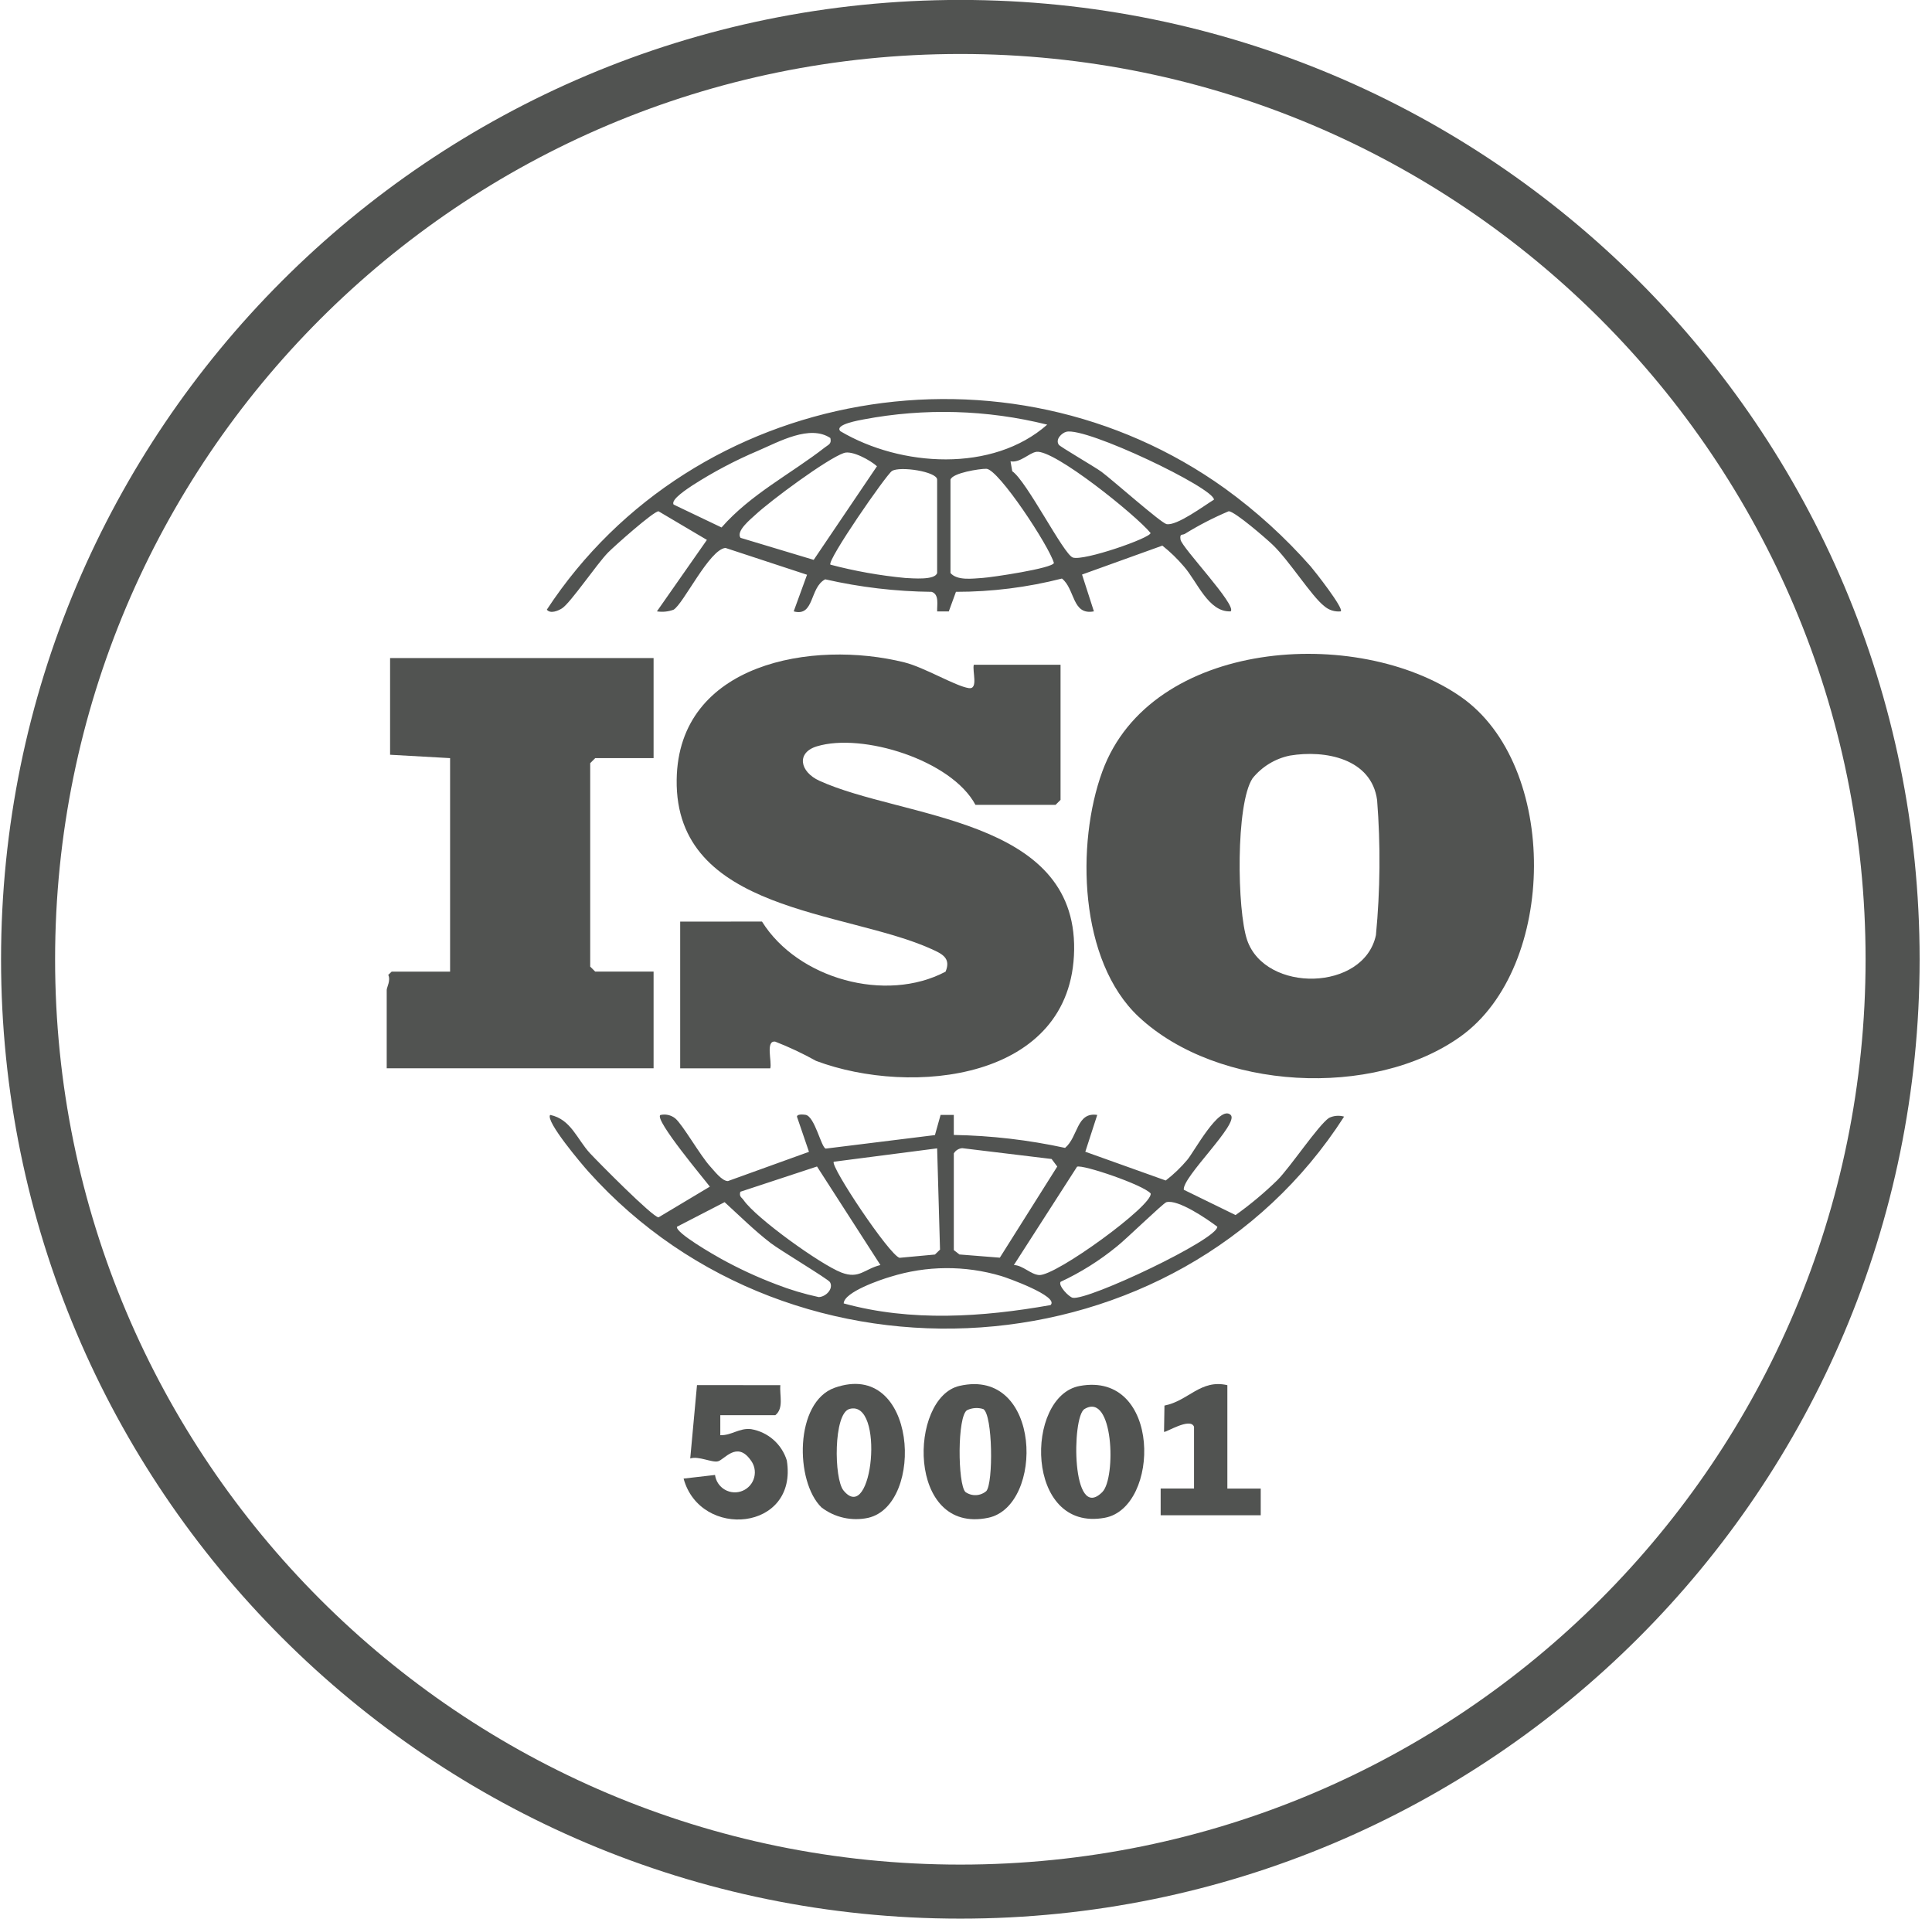
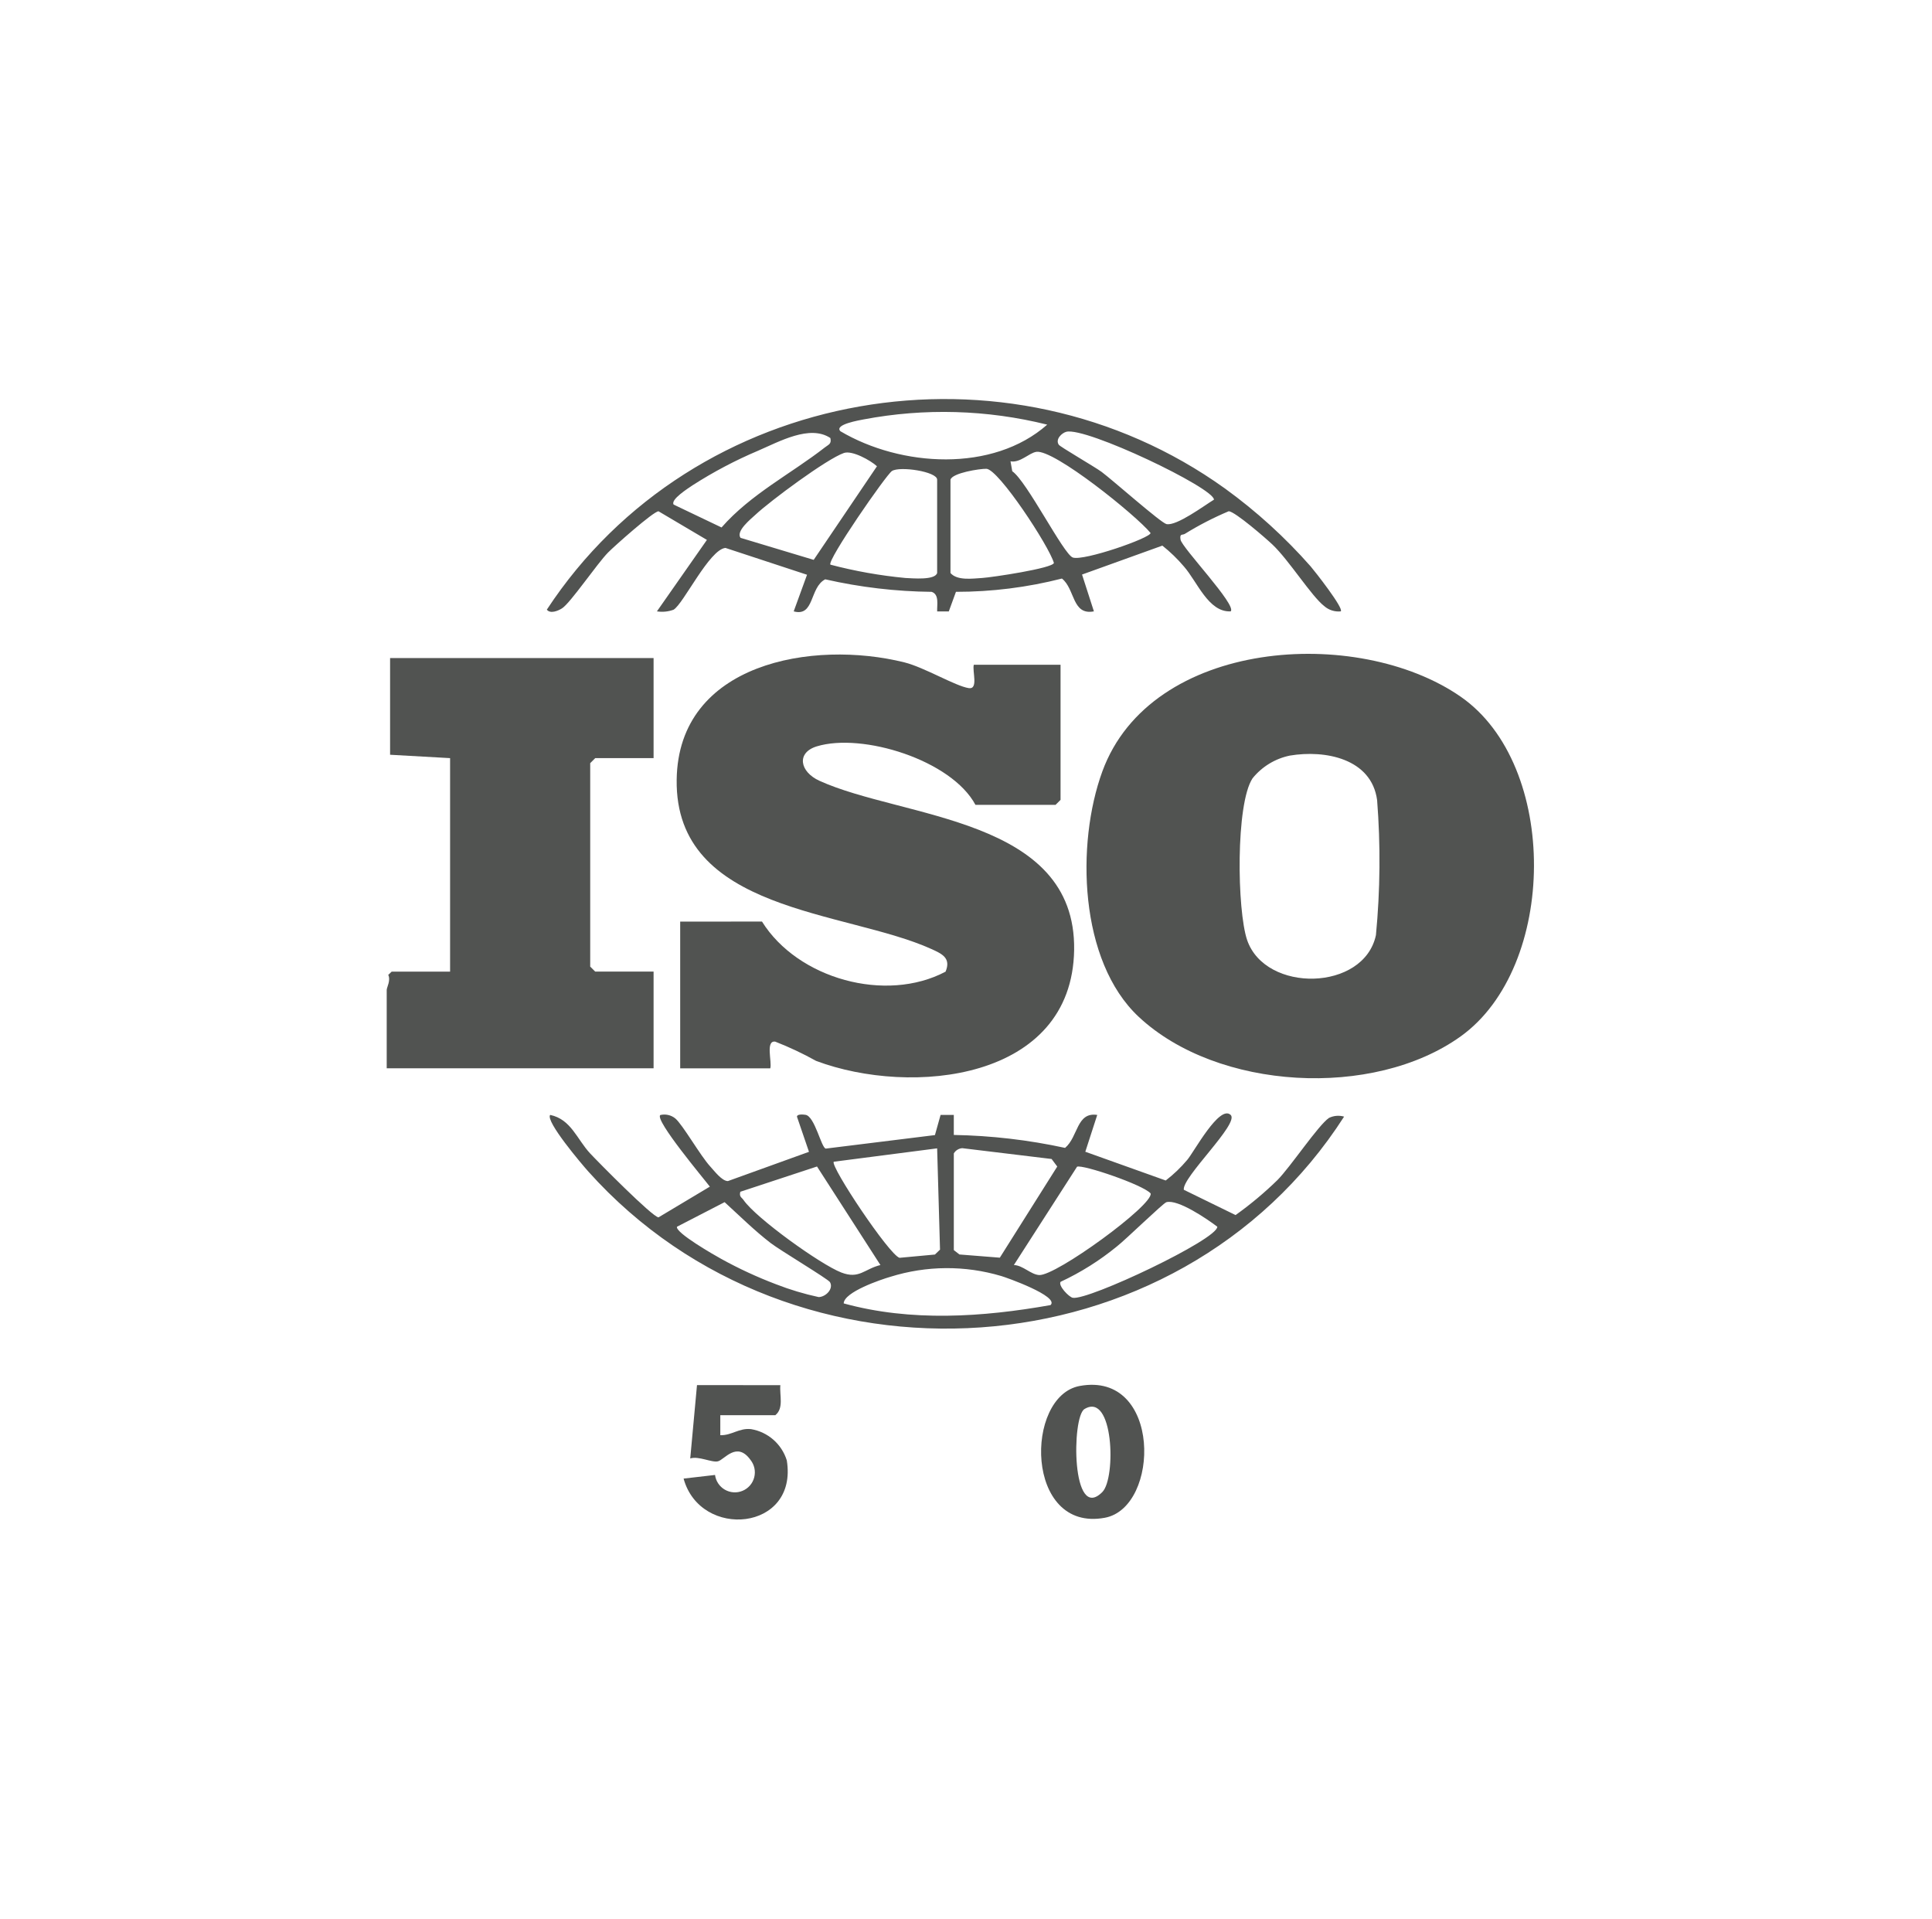
<svg xmlns="http://www.w3.org/2000/svg" width="143" height="142" viewBox="0 0 143 142" fill="none">
-   <path d="M71.081 140.001C109.19 140.001 140.084 109.107 140.084 70.998C140.084 32.889 109.19 1.995 71.081 1.995C32.972 1.995 2.078 32.889 2.078 70.998C2.078 109.107 32.972 140.001 71.081 140.001Z" stroke="#515351" stroke-width="4" stroke-miterlimit="10" />
  <path d="M84.281 75.254C79.866 71.123 79.636 62.454 81.589 57.101C85.175 47.274 100.471 46.267 108.112 51.561C115.422 56.625 115.276 71.571 108.112 76.706C101.658 81.333 90.117 80.714 84.281 75.254ZM95.472 55.922C94.384 56.145 93.407 56.74 92.709 57.604C91.454 59.504 91.559 67.379 92.309 69.576C93.663 73.51 100.959 73.376 101.842 69.208C102.16 65.887 102.19 62.544 101.929 59.218C101.515 56.135 98.073 55.485 95.472 55.922Z" fill="#515351" />
  <path d="M56.4 68.206C59.044 72.448 65.567 74.255 69.989 71.913C70.407 70.906 69.728 70.595 68.937 70.237C62.604 67.368 49.956 67.537 50.085 57.712C50.198 49.036 60.196 47.341 66.944 49.024C68.426 49.394 70.723 50.784 71.709 50.929C72.438 51.037 71.947 49.648 72.079 49.199H78.498V59.199L78.128 59.569H72.2C70.428 56.251 63.827 54.212 60.46 55.238C58.925 55.705 59.195 57.124 60.65 57.786C66.794 60.586 79.65 60.486 79.504 70.305C79.356 79.977 67.459 81.161 60.404 78.518C59.43 77.975 58.42 77.499 57.381 77.093C56.64 76.984 57.155 78.604 57.012 79.07H50.345V68.209L56.4 68.206Z" fill="#515351" />
  <path d="M48.376 48.705V56.111H44.055L43.685 56.481V71.539L44.055 71.909H48.376V79.067H28.623V73.267C28.623 73.074 28.935 72.567 28.737 72.151L28.993 71.91H33.314V56.11L28.873 55.86V48.704L48.376 48.705Z" fill="#515351" />
  <path d="M48.871 82.525C49.062 82.479 49.261 82.477 49.453 82.52C49.645 82.563 49.825 82.65 49.978 82.773C50.523 83.22 51.839 85.543 52.578 86.342C52.878 86.669 53.44 87.418 53.878 87.413L59.878 85.248L58.989 82.648C58.989 82.448 59.422 82.478 59.621 82.509C60.311 82.615 60.788 84.957 61.121 85.009L69.201 84.009L69.619 82.516H70.597V83.999C73.367 84.048 76.126 84.369 78.833 84.957C79.813 84.135 79.669 82.285 81.214 82.517L80.331 85.242L86.283 87.37C86.868 86.92 87.402 86.408 87.877 85.843C88.369 85.271 90.262 81.728 91.091 82.518C91.754 83.15 87.476 87.138 87.622 88.057L91.453 89.929C92.551 89.145 93.587 88.279 94.553 87.337C95.521 86.361 97.572 83.276 98.369 82.737C98.717 82.568 99.115 82.534 99.486 82.642C87.16 101.858 58.744 103.67 43.555 86.716C43.082 86.189 40.355 82.98 40.721 82.516C42.267 82.838 42.703 84.316 43.675 85.361C44.305 86.035 48.282 90.061 48.74 90.098L52.54 87.825C52.156 87.309 48.444 82.9 48.871 82.525ZM69.364 84.991L61.709 85.982C61.454 86.332 65.809 92.865 66.579 93.092L69.199 92.85L69.577 92.487L69.364 84.991ZM70.598 85.362V92.521L71.015 92.845L74.004 93.082L78.254 86.337L77.836 85.778L71.222 84.978C71.095 84.987 70.972 85.027 70.864 85.094C70.755 85.16 70.665 85.253 70.6 85.362H70.598ZM65.166 93.627L60.472 86.334L54.796 88.204C54.696 88.578 54.896 88.613 55.039 88.821C55.961 90.16 60.73 93.584 62.271 94.18C63.6 94.693 63.978 93.915 65.166 93.627ZM75.043 93.627C75.71 93.647 76.293 94.327 76.913 94.368C78.147 94.449 85.369 89.19 85.167 88.329C84.612 87.687 80.123 86.166 79.72 86.35L75.043 93.627ZM61.432 94.893C61.301 94.666 57.747 92.542 57.043 92C55.831 91.067 54.76 90 53.633 88.973L50.105 90.794C49.993 91.243 52.863 92.886 53.395 93.179C54.7 93.899 56.053 94.525 57.447 95.053C58.471 95.452 59.525 95.768 60.599 95.999C61.12 95.986 61.716 95.386 61.432 94.893ZM78.501 94.869C78.309 95.151 79.113 95.994 79.401 96.05C80.53 96.271 90.131 91.727 90.101 90.791C89.364 90.228 87.187 88.741 86.333 88.976C86.097 89.041 83.316 91.747 82.672 92.247C81.396 93.292 79.995 94.173 78.5 94.87L78.501 94.869ZM77.757 96.591C78.442 95.946 74.439 94.532 74.109 94.44C71.431 93.643 68.576 93.662 65.909 94.496C65.217 94.696 62.464 95.624 62.448 96.467C67.426 97.838 72.727 97.484 77.757 96.591Z" fill="#515351" />
  <path d="M99.239 45.248C99.02 45.271 98.799 45.248 98.59 45.182C98.38 45.116 98.187 45.007 98.021 44.863C97.066 44.123 95.421 41.479 94.185 40.306C93.699 39.845 91.43 37.875 90.95 37.836C89.826 38.309 88.74 38.868 87.702 39.51C87.502 39.628 87.302 39.463 87.38 39.941C87.48 40.536 91.572 44.804 91.091 45.248C89.444 45.33 88.618 43.048 87.628 41.924C87.148 41.359 86.615 40.843 86.034 40.382L80.089 42.523L80.967 45.248C79.34 45.562 79.581 43.589 78.6 42.819C76.037 43.474 73.401 43.804 70.756 43.802L70.227 45.251H69.366C69.344 44.767 69.535 43.996 68.959 43.803C66.307 43.776 63.666 43.465 61.08 42.876C59.907 43.482 60.299 45.669 58.747 45.249L59.734 42.538L53.695 40.552C52.5 40.669 50.586 44.694 49.856 45.125C49.462 45.271 49.038 45.314 48.623 45.248L52.323 39.959L48.742 37.841C48.368 37.841 45.459 40.432 45.006 40.893C44.184 41.73 42.232 44.612 41.606 45.02C41.318 45.207 40.73 45.453 40.475 45.12C51.356 28.535 74.575 24.595 90.675 36.159C92.993 37.839 95.118 39.771 97.01 41.92C97.3 42.256 99.482 45.029 99.239 45.248ZM77.511 31.428C73.061 30.32 68.424 30.188 63.919 31.042C63.658 31.097 61.713 31.411 62.204 31.916C66.677 34.563 73.481 34.988 77.511 31.428ZM61.461 32.418C59.943 31.411 57.687 32.678 56.111 33.358C54.425 34.071 52.804 34.927 51.263 35.916C50.946 36.134 49.602 36.977 49.863 37.346L53.406 39.038C55.562 36.573 58.576 35.05 61.055 33.113C61.323 32.9 61.563 32.866 61.461 32.418ZM78.925 31.957C78.596 32.041 78.094 32.508 78.367 32.915C78.467 33.071 81.036 34.554 81.54 34.927C82.34 35.521 85.932 38.704 86.34 38.789C87.09 38.944 89.128 37.422 89.853 36.98C89.867 36.119 80.378 31.584 78.925 31.957ZM54.808 39.805L60.227 41.436L64.91 34.508C64.431 34.067 63.068 33.317 62.466 33.525C61.198 33.962 57.007 37.075 55.914 38.098C55.576 38.413 54.46 39.3 54.808 39.8V39.805ZM74.795 34.144L74.924 34.877C75.997 35.602 78.724 41.03 79.406 41.263C80.217 41.539 85.164 39.814 85.161 39.448C84.084 38.132 78.01 33.24 76.705 33.441C76.159 33.525 75.517 34.272 74.795 34.144ZM69.364 42.41V35.5C69.364 34.9 66.58 34.481 66.015 34.863C65.582 35.155 61.209 41.463 61.463 41.791C63.285 42.271 65.144 42.601 67.02 42.778C67.556 42.8 69.195 42.957 69.364 42.41ZM70.351 35.499V42.41C70.851 42.984 71.951 42.823 72.695 42.777C73.416 42.732 77.924 42.059 78.006 41.664C77.65 40.416 73.906 34.713 73.006 34.696C72.514 34.687 70.5 34.999 70.351 35.499Z" fill="#515351" />
-   <path d="M71.02 102.571C77.12 101.171 77.313 111.471 73.135 112.335C67.1 113.579 67.251 103.436 71.02 102.571ZM72.782 104.288C72.387 104.162 71.957 104.19 71.582 104.368C70.847 104.794 70.882 109.84 71.455 110.423C71.684 110.587 71.961 110.67 72.243 110.657C72.524 110.645 72.793 110.538 73.006 110.354C73.526 109.753 73.482 104.715 72.782 104.288Z" fill="#515351" />
  <path d="M57.759 102.518C57.689 103.262 58.034 104.218 57.388 104.74H53.314V106.22C54.162 106.247 54.699 105.672 55.593 105.772C56.204 105.875 56.775 106.146 57.242 106.554C57.708 106.963 58.052 107.493 58.236 108.085C59.087 113.325 51.836 113.964 50.597 109.432L52.924 109.163C52.953 109.389 53.035 109.605 53.162 109.795C53.288 109.984 53.458 110.142 53.655 110.255C53.853 110.369 54.075 110.435 54.302 110.449C54.53 110.463 54.757 110.424 54.967 110.335C55.177 110.246 55.364 110.11 55.513 109.938C55.662 109.765 55.769 109.56 55.825 109.339C55.882 109.118 55.887 108.887 55.839 108.664C55.792 108.441 55.693 108.232 55.552 108.053C54.538 106.637 53.615 108.036 53.142 108.153C52.695 108.269 51.698 107.738 51.089 107.943L51.589 102.513L57.759 102.518Z" fill="#515351" />
  <path d="M79.915 102.577C85.982 101.458 85.894 111.569 81.775 112.332C75.849 113.431 75.83 103.331 79.915 102.577ZM80.266 104.288C79.314 104.869 79.299 112.743 81.594 110.424C82.619 109.387 82.427 102.97 80.266 104.288Z" fill="#515351" />
-   <path d="M60.805 111.568C58.833 109.65 58.805 103.768 61.778 102.71C67.889 100.547 68.478 111.378 64.251 112.339C63.655 112.467 63.038 112.464 62.443 112.331C61.848 112.198 61.29 111.938 60.805 111.568ZM62.872 104.28C61.684 104.614 61.72 109.438 62.432 110.31C64.6 112.969 65.51 103.538 62.872 104.28Z" fill="#515351" />
-   <path d="M90.845 102.518V110.17H93.315V112.145H85.908V110.169H88.378V105.6C88.113 104.861 86.233 106.072 86.158 105.97L86.189 104.029C87.972 103.679 88.86 102.06 90.845 102.518Z" fill="#515351" />
</svg>